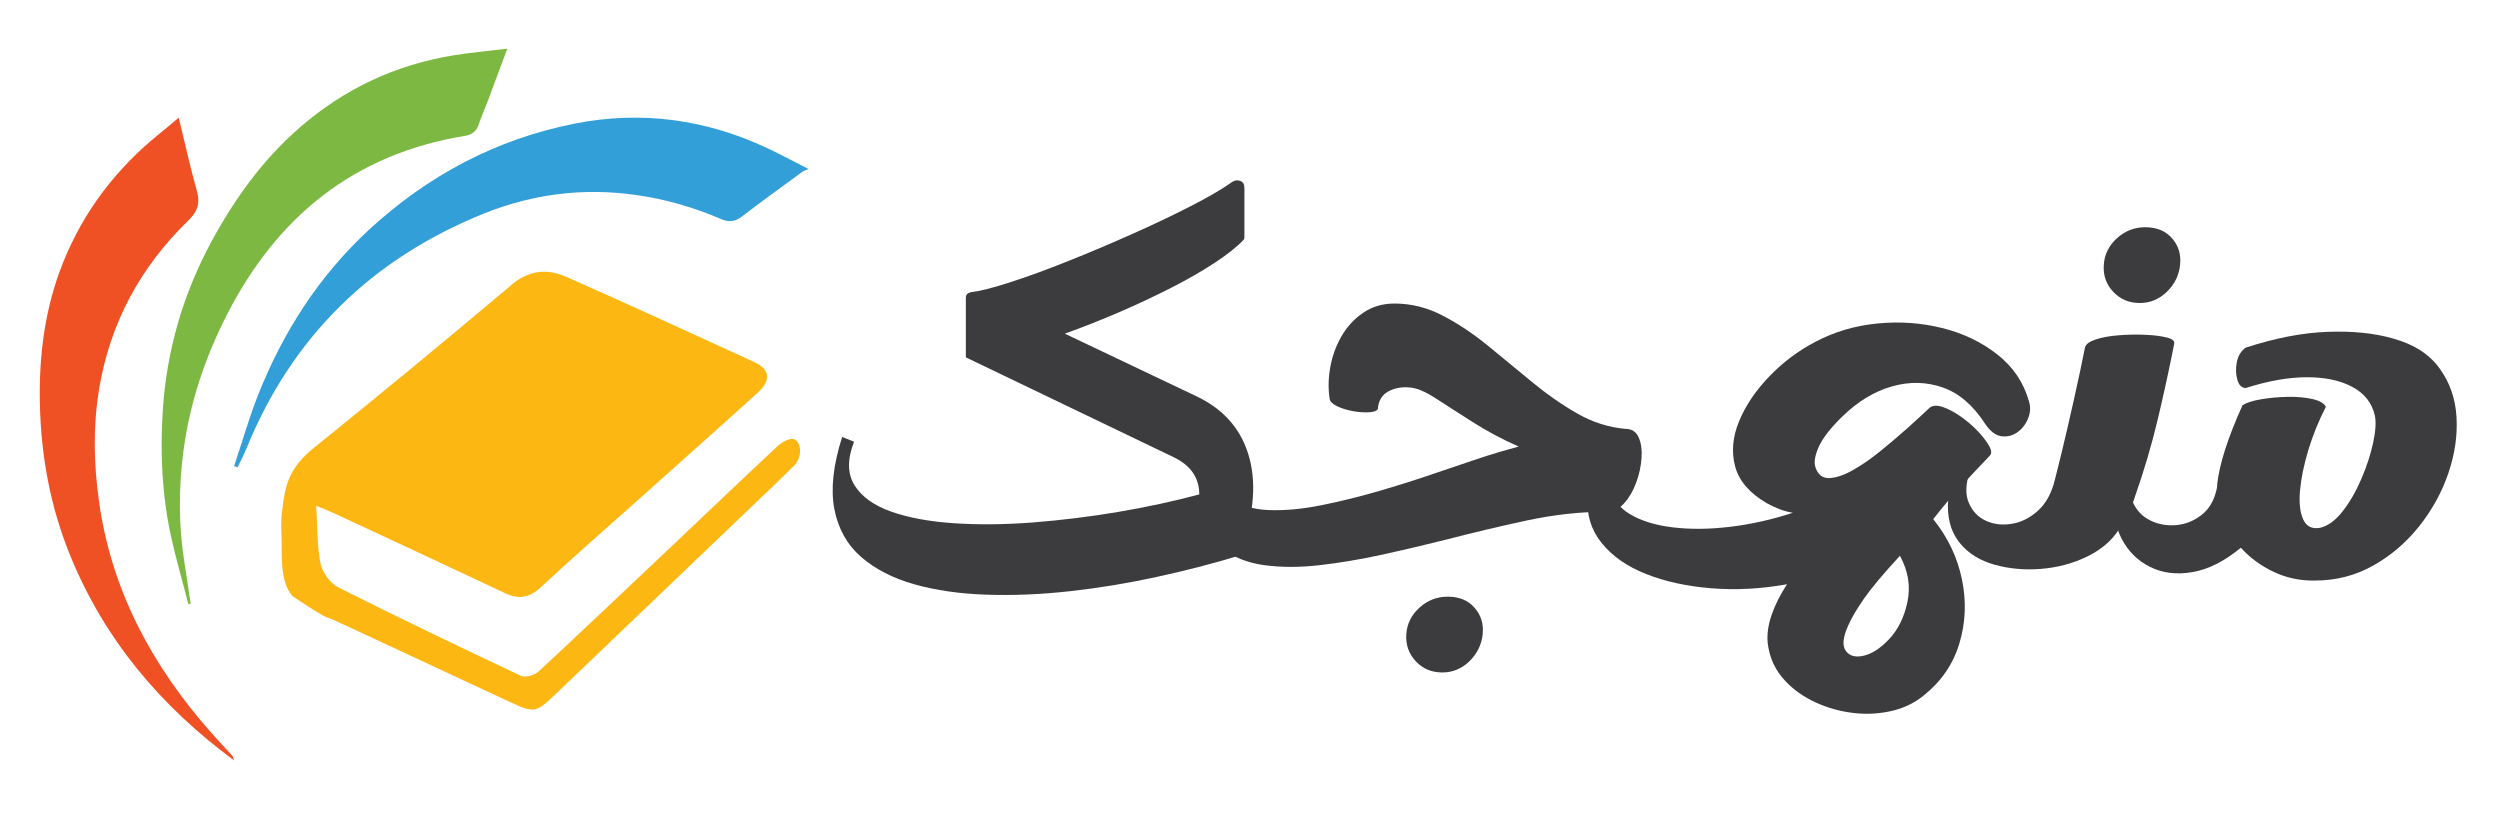
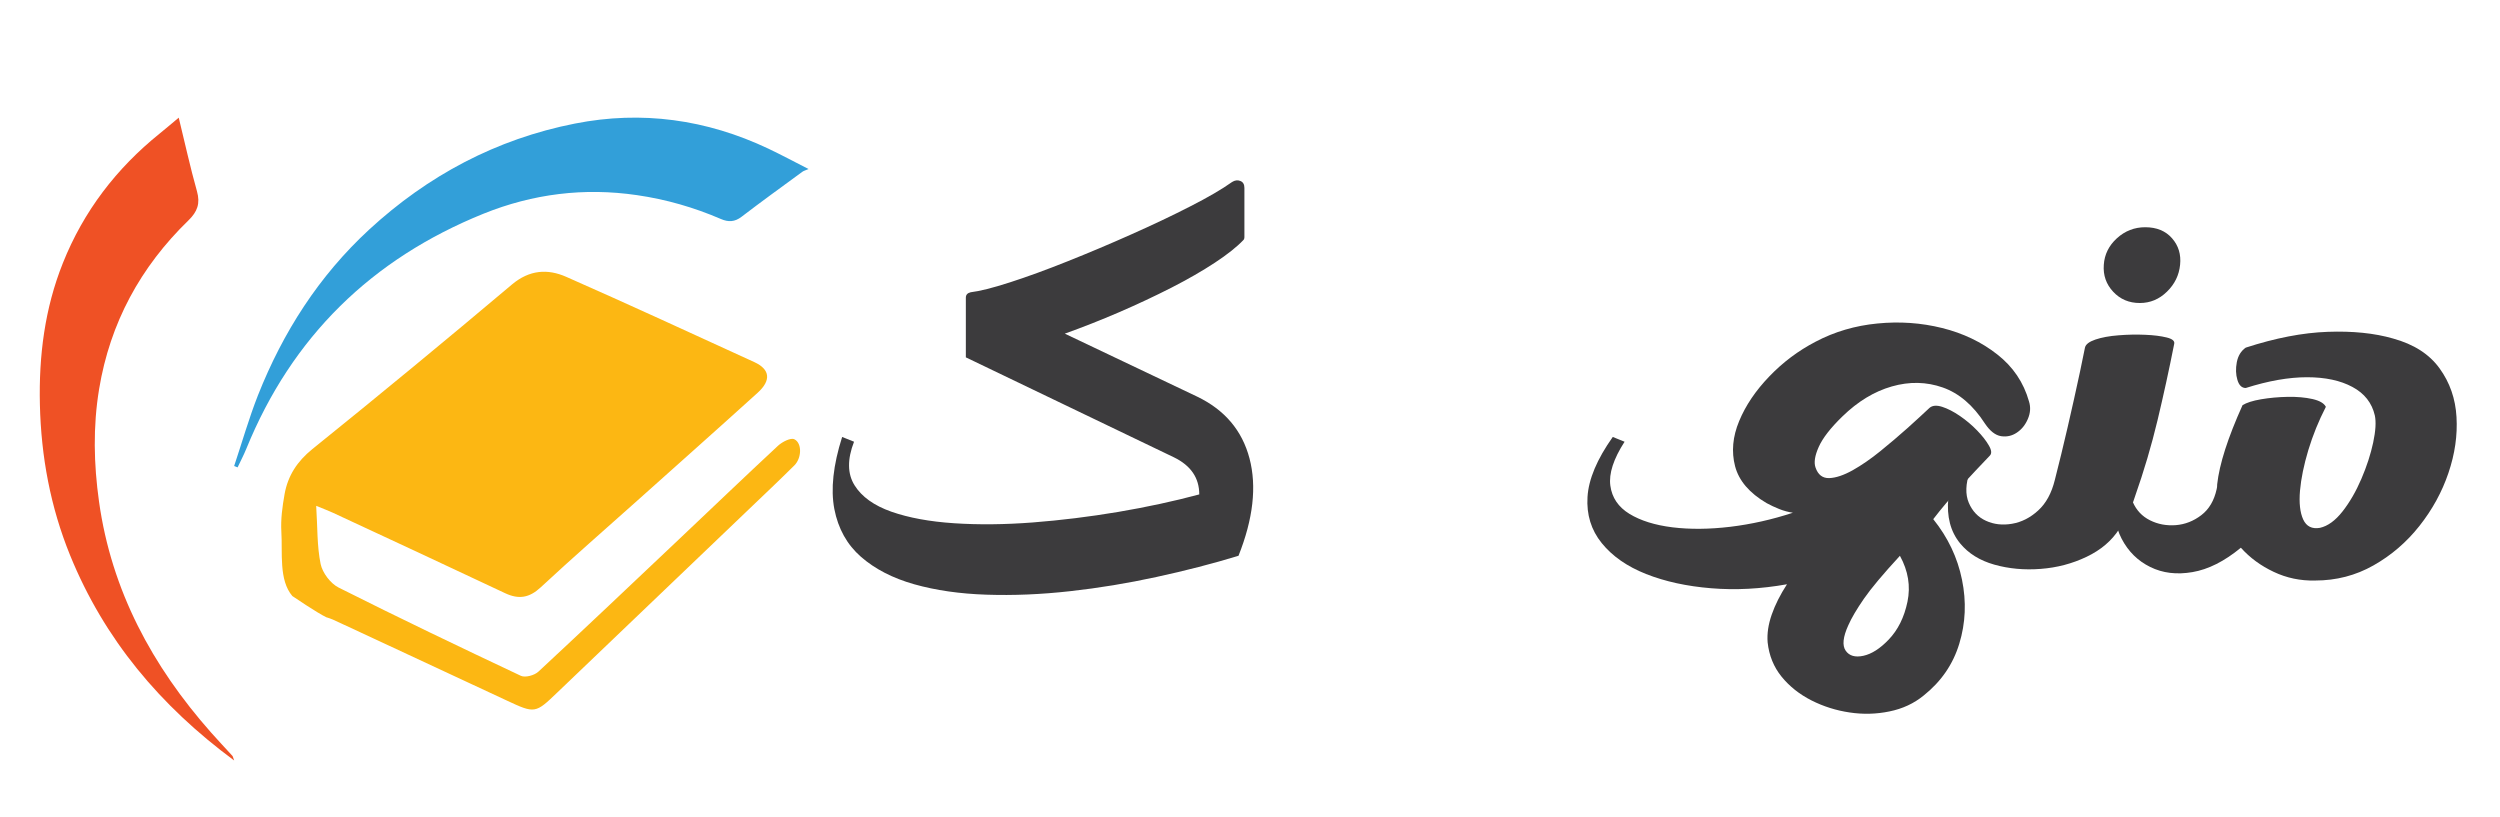
<svg xmlns="http://www.w3.org/2000/svg" width="600" zoomAndPan="magnify" viewBox="0 0 450 147" height="196" preserveAspectRatio="xMidYMid meet" version="1.0">
  <defs>
    <g />
    <clipPath id="a3fb03a0c5">
      <path d="M 7 21 L 43 21 L 43 136.891 L 7 136.891 Z M 7 21 " clip-rule="nonzero" />
    </clipPath>
    <clipPath id="366f215610">
      <path d="M 42 21 L 145.539 21 L 145.539 85 L 42 85 Z M 42 21 " clip-rule="nonzero" />
    </clipPath>
    <clipPath id="1e600fd26e">
-       <path d="M 29 8.762 L 92 8.762 L 92 109 L 29 109 Z M 29 8.762 " clip-rule="nonzero" />
+       <path d="M 29 8.762 L 92 8.762 L 92 109 Z M 29 8.762 " clip-rule="nonzero" />
    </clipPath>
  </defs>
  <path fill="#fcb713" d="M 52.625 107.289 C 52.625 107.289 57.031 110.293 58.793 111.137 C 58.793 111.137 58.793 111.137 58.793 111.121 C 59.191 111.254 59.574 111.371 59.941 111.535 C 60.621 111.852 61.305 112.168 61.984 112.484 C 61.984 112.484 62 112.484 62 112.484 C 71.746 117.016 81.473 121.547 91.215 126.094 C 96.289 128.469 96.371 128.438 100.312 124.652 C 111.77 113.68 123.223 102.738 134.68 91.781 C 137.457 89.125 140.25 86.488 142.977 83.781 C 144.309 82.469 144.406 79.762 142.977 79.066 C 142.328 78.75 140.816 79.531 140.066 80.211 C 134.066 85.789 128.164 91.449 122.227 97.062 C 113.797 105.031 105.383 113.031 96.887 120.918 C 96.188 121.562 94.543 122.012 93.762 121.648 C 82.77 116.469 71.812 111.223 60.953 105.762 C 59.492 105.031 58.043 103.105 57.711 101.512 C 57.047 98.273 57.164 94.871 56.914 91.051 C 58.262 91.602 59.094 91.914 59.891 92.281 C 70.234 97.094 80.59 101.891 90.918 106.773 C 93.379 107.934 95.273 107.621 97.32 105.727 C 103.07 100.383 108.977 95.234 114.828 90.008 C 122.012 83.582 129.227 77.176 136.375 70.699 C 138.855 68.457 138.605 66.484 135.797 65.188 C 124.52 60.027 113.266 54.828 101.926 49.832 C 98.582 48.355 95.309 48.555 92.148 51.211 C 80.277 61.223 68.305 71.098 56.215 80.844 C 53.488 83.051 51.824 85.625 51.227 88.926 C 50.828 91.168 50.512 93.477 50.645 95.734 C 50.879 99.5 50.164 104.414 52.625 107.289 Z M 52.625 107.289 " fill-opacity="1" fill-rule="nonzero" />
  <g clip-path="url(#a3fb03a0c5)">
    <path fill="#ef5125" d="M 42.148 136.887 C 28.797 127.023 18.754 115.023 12.617 99.949 C 9.078 91.25 7.398 82.188 7.18 72.809 C 6.98 64.043 8.047 55.527 11.32 47.344 C 15.047 38.012 20.949 30.312 28.762 24.02 C 29.859 23.141 30.926 22.211 32.172 21.18 C 33.285 25.73 34.234 30.094 35.449 34.41 C 36.078 36.637 35.531 38.098 33.918 39.672 C 25.289 48.039 19.801 58.133 17.84 70.035 C 16.727 76.777 16.875 83.547 17.824 90.289 C 20.066 106.309 27.398 119.871 37.992 131.855 C 39.254 133.285 40.551 134.645 41.832 136.055 C 41.934 136.172 41.949 136.371 42.148 136.887 Z M 42.148 136.887 " fill-opacity="1" fill-rule="nonzero" />
  </g>
  <g clip-path="url(#366f215610)">
    <path fill="#329fd9" d="M 42.148 83.879 C 43.562 79.648 44.793 75.332 46.422 71.18 C 50.93 59.793 57.395 49.684 66.441 41.332 C 77.016 31.59 89.336 25.031 103.488 22.242 C 115.527 19.867 127.164 21.496 138.273 26.742 C 140.535 27.82 142.762 29 145.539 30.426 C 145.023 30.66 144.691 30.727 144.441 30.91 C 140.766 33.598 137.074 36.27 133.469 39.027 C 132.254 39.957 131.121 40.004 129.777 39.426 C 124.922 37.332 119.898 35.887 114.66 35.125 C 105.133 33.73 95.906 34.891 87.043 38.461 C 66.906 46.598 52.559 60.605 44.344 80.758 C 43.879 81.906 43.297 83 42.766 84.129 C 42.562 84.047 42.363 83.965 42.148 83.879 Z M 42.148 83.879 " fill-opacity="1" fill-rule="nonzero" />
  </g>
  <g clip-path="url(#1e600fd26e)">
-     <path fill="#7db942" d="M 91.316 8.762 C 90.152 11.867 89.105 14.738 88.023 17.594 C 87.41 19.238 86.711 20.848 86.129 22.508 C 85.711 23.703 84.863 24.27 83.734 24.449 C 63.699 27.703 49.797 39.043 40.75 56.84 C 36.859 64.508 34.168 72.559 33.035 81.074 C 32.141 87.816 32.121 94.555 33.203 101.293 C 33.602 103.75 33.949 106.207 34.316 108.664 C 34.184 108.699 34.051 108.73 33.918 108.766 C 32.855 104.633 31.641 100.516 30.742 96.348 C 29.145 88.945 28.812 81.406 29.297 73.887 C 29.992 63.078 32.969 52.855 38.156 43.309 C 42.316 35.672 47.336 28.699 53.953 22.957 C 61.953 16 71.195 11.652 81.656 9.957 C 84.797 9.445 87.941 9.18 91.316 8.762 Z M 91.316 8.762 " fill-opacity="1" fill-rule="nonzero" />
-   </g>
+     </g>
  <g fill="#3c3b3d" fill-opacity="1">
    <g transform="translate(149.946, 101.683)">
      <g />
    </g>
  </g>
  <g fill="#3c3b3d" fill-opacity="1">
    <g transform="translate(149.946, 101.683)">
      <g>
        <path d="M 41.719 -41.625 L 65.531 -30.297 C 70.5 -27.91 73.645 -24.195 74.969 -19.156 C 76.289 -14.125 75.629 -8.285 72.984 -1.641 C 68.336 -0.223 63.414 1.047 58.219 2.172 C 53.031 3.305 47.836 4.16 42.641 4.734 C 37.441 5.316 32.438 5.523 27.625 5.359 C 22.82 5.203 18.484 4.578 14.609 3.484 C 10.742 2.391 7.551 0.742 5.031 -1.453 C 2.52 -3.648 0.922 -6.52 0.234 -10.062 C -0.441 -13.613 0.023 -17.938 1.641 -23.031 L 3.781 -22.172 C 2.551 -19.004 2.582 -16.391 3.875 -14.328 C 5.164 -12.266 7.375 -10.68 10.5 -9.578 C 13.633 -8.484 17.395 -7.789 21.781 -7.5 C 26.164 -7.207 30.891 -7.254 35.953 -7.641 C 41.023 -8.035 46.141 -8.664 51.297 -9.531 C 56.461 -10.406 61.336 -11.457 65.922 -12.688 C 65.922 -15.656 64.406 -17.879 61.375 -19.359 L 23.906 -37.359 L 23.906 -48.109 C 23.906 -48.617 24.195 -48.941 24.781 -49.078 C 26.395 -49.266 28.75 -49.859 31.844 -50.859 C 34.945 -51.859 38.398 -53.117 42.203 -54.641 C 46.016 -56.16 49.836 -57.773 53.672 -59.484 C 57.516 -61.191 61.047 -62.867 64.266 -64.516 C 67.492 -66.16 70.016 -67.629 71.828 -68.922 C 72.336 -69.242 72.832 -69.305 73.312 -69.109 C 73.801 -68.922 74.047 -68.504 74.047 -67.859 L 74.047 -58.953 C 74.047 -58.754 73.984 -58.594 73.859 -58.469 C 72.691 -57.238 70.977 -55.879 68.719 -54.391 C 66.469 -52.91 63.859 -51.41 60.891 -49.891 C 57.922 -48.379 54.789 -46.91 51.5 -45.484 C 48.207 -44.066 44.945 -42.781 41.719 -41.625 Z M 41.719 -41.625 " />
      </g>
    </g>
  </g>
  <g fill="#3c3b3d" fill-opacity="1">
    <g transform="translate(216.445, 101.683)">
      <g>
-         <path d="M 76.172 -24.484 C 77.273 -24.484 78.051 -23.984 78.5 -22.984 C 78.957 -21.984 79.133 -20.738 79.031 -19.25 C 78.938 -17.77 78.613 -16.285 78.062 -14.797 C 77.52 -13.316 76.797 -12.078 75.891 -11.078 C 74.984 -10.078 73.984 -9.578 72.891 -9.578 C 68.109 -9.578 63.25 -9.047 58.312 -7.984 C 53.383 -6.922 48.438 -5.742 43.469 -4.453 C 39.852 -3.547 36.125 -2.672 32.281 -1.828 C 28.438 -0.992 24.707 -0.367 21.094 0.047 C 17.488 0.461 14.164 0.461 11.125 0.047 C 8.094 -0.367 5.547 -1.383 3.484 -3 C 1.223 -4.875 0.078 -7.504 0.047 -10.891 C 0.016 -14.273 1.32 -18.32 3.969 -23.031 L 6.094 -22.172 C 4.477 -19.711 3.625 -17.66 3.531 -16.016 C 3.438 -14.367 3.906 -13.098 4.938 -12.203 C 6.613 -10.773 8.906 -10 11.812 -9.875 C 14.719 -9.75 17.926 -10.039 21.438 -10.75 C 24.957 -11.457 28.523 -12.344 32.141 -13.406 C 35.754 -14.469 39.047 -15.516 42.016 -16.547 C 44.461 -17.391 46.941 -18.227 49.453 -19.062 C 51.973 -19.906 54.461 -20.648 56.922 -21.297 C 53.879 -22.648 51.098 -24.133 48.578 -25.75 C 46.066 -27.363 43.859 -28.781 41.953 -30 C 40.055 -31.227 38.492 -31.875 37.266 -31.938 C 35.848 -32.07 34.57 -31.832 33.438 -31.219 C 32.312 -30.602 31.688 -29.555 31.562 -28.078 C 31.426 -27.754 30.953 -27.555 30.141 -27.484 C 29.336 -27.422 28.422 -27.469 27.391 -27.625 C 26.359 -27.789 25.422 -28.051 24.578 -28.406 C 23.742 -28.758 23.195 -29.164 22.938 -29.625 C 22.613 -31.488 22.629 -33.438 22.984 -35.469 C 23.336 -37.508 24.016 -39.398 25.016 -41.141 C 26.016 -42.879 27.32 -44.297 28.938 -45.391 C 30.551 -46.492 32.426 -47.047 34.562 -47.047 C 37.594 -47.047 40.492 -46.316 43.266 -44.859 C 46.047 -43.41 48.758 -41.602 51.406 -39.438 C 54.051 -37.281 56.695 -35.102 59.344 -32.906 C 61.988 -30.719 64.695 -28.832 67.469 -27.25 C 70.238 -25.664 73.141 -24.742 76.172 -24.484 Z M 44.141 5.719 C 46.203 5.719 47.812 6.379 48.969 7.703 C 50.133 9.023 50.625 10.617 50.438 12.484 C 50.238 14.359 49.445 15.973 48.062 17.328 C 46.676 18.68 45.047 19.359 43.172 19.359 C 41.234 19.359 39.633 18.68 38.375 17.328 C 37.125 15.973 36.562 14.359 36.688 12.484 C 36.812 10.617 37.598 9.023 39.047 7.703 C 40.504 6.379 42.203 5.719 44.141 5.719 Z M 44.141 5.719 " />
-       </g>
+         </g>
    </g>
  </g>
  <g fill="#3c3b3d" fill-opacity="1">
    <g transform="translate(285.752, 101.683)">
      <g>
        <path d="M 79.469 -29.422 C 79.789 -28.391 79.723 -27.344 79.266 -26.281 C 78.816 -25.219 78.156 -24.395 77.281 -23.812 C 76.414 -23.227 75.469 -23.016 74.438 -23.172 C 73.406 -23.336 72.438 -24.098 71.531 -25.453 C 69.406 -28.742 66.875 -30.906 63.938 -31.938 C 61 -32.969 57.945 -33.031 54.781 -32.125 C 51.625 -31.227 48.656 -29.426 45.875 -26.719 C 43.75 -24.656 42.332 -22.832 41.625 -21.25 C 40.914 -19.664 40.723 -18.422 41.047 -17.516 C 41.492 -16.223 42.312 -15.594 43.5 -15.625 C 44.695 -15.664 46.102 -16.133 47.719 -17.031 C 49.332 -17.938 50.992 -19.082 52.703 -20.469 C 54.41 -21.852 56.039 -23.238 57.594 -24.625 C 59.145 -26.02 60.469 -27.234 61.562 -28.266 C 62.082 -28.711 62.844 -28.773 63.844 -28.453 C 64.844 -28.129 65.906 -27.582 67.031 -26.812 C 68.156 -26.039 69.188 -25.172 70.125 -24.203 C 71.062 -23.234 71.77 -22.328 72.25 -21.484 C 72.738 -20.648 72.789 -20.039 72.406 -19.656 C 70.789 -17.977 69.047 -16.117 67.172 -14.078 C 65.305 -12.047 63.66 -10.098 62.234 -8.234 C 64.879 -4.941 66.602 -1.312 67.406 2.656 C 68.219 6.625 68.055 10.461 66.922 14.172 C 65.797 17.891 63.656 21.004 60.5 23.516 C 58.758 24.941 56.707 25.895 54.344 26.375 C 51.988 26.863 49.602 26.926 47.188 26.562 C 44.77 26.207 42.477 25.484 40.312 24.391 C 38.156 23.297 36.363 21.875 34.938 20.125 C 33.52 18.383 32.68 16.32 32.422 13.938 C 32.297 12.383 32.539 10.723 33.156 8.953 C 33.77 7.18 34.688 5.359 35.906 3.484 C 31.195 4.328 26.648 4.566 22.266 4.203 C 17.879 3.848 13.973 2.992 10.547 1.641 C 7.129 0.285 4.469 -1.566 2.562 -3.922 C 0.656 -6.273 -0.195 -9.047 0 -12.234 C 0.195 -15.43 1.711 -19.031 4.547 -23.031 L 6.672 -22.172 C 4.672 -19.066 3.816 -16.43 4.109 -14.266 C 4.398 -12.109 5.547 -10.414 7.547 -9.188 C 9.547 -7.969 12.125 -7.16 15.281 -6.766 C 18.445 -6.379 21.914 -6.41 25.688 -6.859 C 29.469 -7.316 33.227 -8.16 36.969 -9.391 C 36.133 -9.516 35.312 -9.738 34.5 -10.062 C 33.695 -10.383 32.941 -10.738 32.234 -11.125 C 29.141 -12.938 27.25 -15.148 26.562 -17.766 C 25.883 -20.379 26.129 -23.086 27.297 -25.891 C 28.461 -28.703 30.27 -31.379 32.719 -33.922 C 35.164 -36.473 37.941 -38.555 41.047 -40.172 C 44.461 -41.973 48.172 -43.066 52.172 -43.453 C 56.172 -43.848 60.055 -43.578 63.828 -42.641 C 67.609 -41.703 70.914 -40.117 73.75 -37.891 C 76.594 -35.672 78.5 -32.848 79.469 -29.422 Z M 54.203 13.453 C 55.879 11.711 57.008 9.438 57.594 6.625 C 58.176 3.82 57.723 1.066 56.234 -1.641 C 53.203 1.648 51.039 4.227 49.75 6.094 C 48.457 7.969 47.523 9.551 46.953 10.844 C 45.984 12.969 45.82 14.5 46.469 15.438 C 47.113 16.375 48.176 16.68 49.656 16.359 C 51.145 16.035 52.66 15.066 54.203 13.453 Z M 54.203 13.453 " />
      </g>
    </g>
  </g>
  <g fill="#3c3b3d" fill-opacity="1">
    <g transform="translate(350.605, 101.683)">
      <g>
        <path d="M 34.562 -47.141 C 32.625 -47.141 31.023 -47.816 29.766 -49.172 C 28.504 -50.523 27.941 -52.141 28.078 -54.016 C 28.203 -55.879 28.988 -57.473 30.438 -58.797 C 31.895 -60.117 33.594 -60.781 35.531 -60.781 C 37.594 -60.781 39.203 -60.117 40.359 -58.797 C 41.523 -57.473 42.008 -55.879 41.812 -54.016 C 41.625 -52.141 40.832 -50.523 39.438 -49.172 C 38.051 -47.816 36.426 -47.141 34.562 -47.141 Z M 40.75 -39.781 C 39.844 -35.195 38.844 -30.613 37.75 -26.031 C 36.656 -21.457 35.301 -16.879 33.688 -12.297 C 33.039 -10.234 32.102 -8.297 30.875 -6.484 C 29.52 -4.359 27.551 -2.68 24.969 -1.453 C 22.395 -0.223 19.641 0.5 16.703 0.719 C 13.766 0.945 10.988 0.691 8.375 -0.047 C 5.758 -0.785 3.707 -2.062 2.219 -3.875 C 0.477 -6 -0.227 -8.723 0.094 -12.047 C 0.414 -15.367 1.867 -19.031 4.453 -23.031 L 6.578 -22.172 C 5.359 -20.234 4.488 -18.457 3.969 -16.844 C 3.195 -14.582 3.133 -12.691 3.781 -11.172 C 4.426 -9.66 5.457 -8.582 6.875 -7.938 C 8.289 -7.289 9.852 -7.113 11.562 -7.406 C 13.27 -7.695 14.832 -8.488 16.25 -9.781 C 17.676 -11.07 18.68 -12.91 19.266 -15.297 L 20.422 -19.938 C 21.191 -23.102 21.961 -26.426 22.734 -29.906 C 23.516 -33.395 24.164 -36.461 24.688 -39.109 C 24.812 -39.691 25.438 -40.176 26.562 -40.562 C 27.695 -40.945 29.086 -41.203 30.734 -41.328 C 32.379 -41.461 33.973 -41.492 35.516 -41.422 C 37.066 -41.359 38.359 -41.195 39.391 -40.938 C 40.422 -40.688 40.875 -40.301 40.75 -39.781 Z M 40.75 -39.781 " />
      </g>
    </g>
  </g>
  <g fill="#3c3b3d" fill-opacity="1">
    <g transform="translate(380.515, 101.683)">
      <g>
        <path d="M 50.234 -40.75 C 53.984 -39.719 56.773 -37.926 58.609 -35.375 C 60.453 -32.832 61.469 -29.914 61.656 -26.625 C 61.852 -23.332 61.367 -19.973 60.203 -16.547 C 59.047 -13.129 57.305 -9.953 54.984 -7.016 C 52.66 -4.078 49.898 -1.707 46.703 0.094 C 43.504 1.906 40.004 2.812 36.203 2.812 C 33.555 2.875 31.07 2.352 28.75 1.25 C 26.426 0.156 24.457 -1.289 22.844 -3.094 C 19.875 -0.645 16.969 0.816 14.125 1.297 C 11.289 1.785 8.758 1.477 6.531 0.375 C 4.301 -0.719 2.586 -2.406 1.391 -4.688 C 0.203 -6.977 -0.227 -9.703 0.094 -12.859 C 0.414 -16.023 1.707 -19.414 3.969 -23.031 L 6.094 -22.172 C 4.875 -20.234 4.004 -18.457 3.484 -16.844 C 2.773 -14.645 2.742 -12.801 3.391 -11.312 C 4.035 -9.832 5.066 -8.738 6.484 -8.031 C 7.898 -7.32 9.445 -7.031 11.125 -7.156 C 12.801 -7.289 14.332 -7.891 15.719 -8.953 C 17.113 -10.016 18.035 -11.578 18.484 -13.641 C 18.547 -13.836 18.578 -14.129 18.578 -14.516 C 18.973 -18.129 20.492 -22.875 23.141 -28.75 C 23.848 -29.195 24.957 -29.551 26.469 -29.812 C 27.988 -30.07 29.586 -30.219 31.266 -30.25 C 32.941 -30.281 34.426 -30.148 35.719 -29.859 C 37.008 -29.566 37.816 -29.098 38.141 -28.453 C 36.848 -25.941 35.797 -23.348 34.984 -20.672 C 34.18 -17.992 33.68 -15.555 33.484 -13.359 C 33.297 -11.16 33.488 -9.43 34.062 -8.172 C 34.645 -6.922 35.648 -6.422 37.078 -6.672 C 38.492 -6.992 39.848 -7.977 41.141 -9.625 C 42.43 -11.27 43.562 -13.223 44.531 -15.484 C 45.5 -17.742 46.207 -19.922 46.656 -22.016 C 47.102 -24.117 47.203 -25.75 46.953 -26.906 C 46.43 -29.164 45.086 -30.875 42.922 -32.031 C 40.766 -33.195 38.039 -33.781 34.75 -33.781 C 31.457 -33.781 27.781 -33.133 23.719 -31.844 C 23.008 -31.844 22.508 -32.328 22.219 -33.297 C 21.926 -34.266 21.891 -35.328 22.109 -36.484 C 22.336 -37.648 22.875 -38.523 23.719 -39.109 C 29.07 -40.848 33.988 -41.797 38.469 -41.953 C 42.957 -42.117 46.879 -41.719 50.234 -40.75 Z M 50.234 -40.75 " />
      </g>
    </g>
  </g>
</svg>